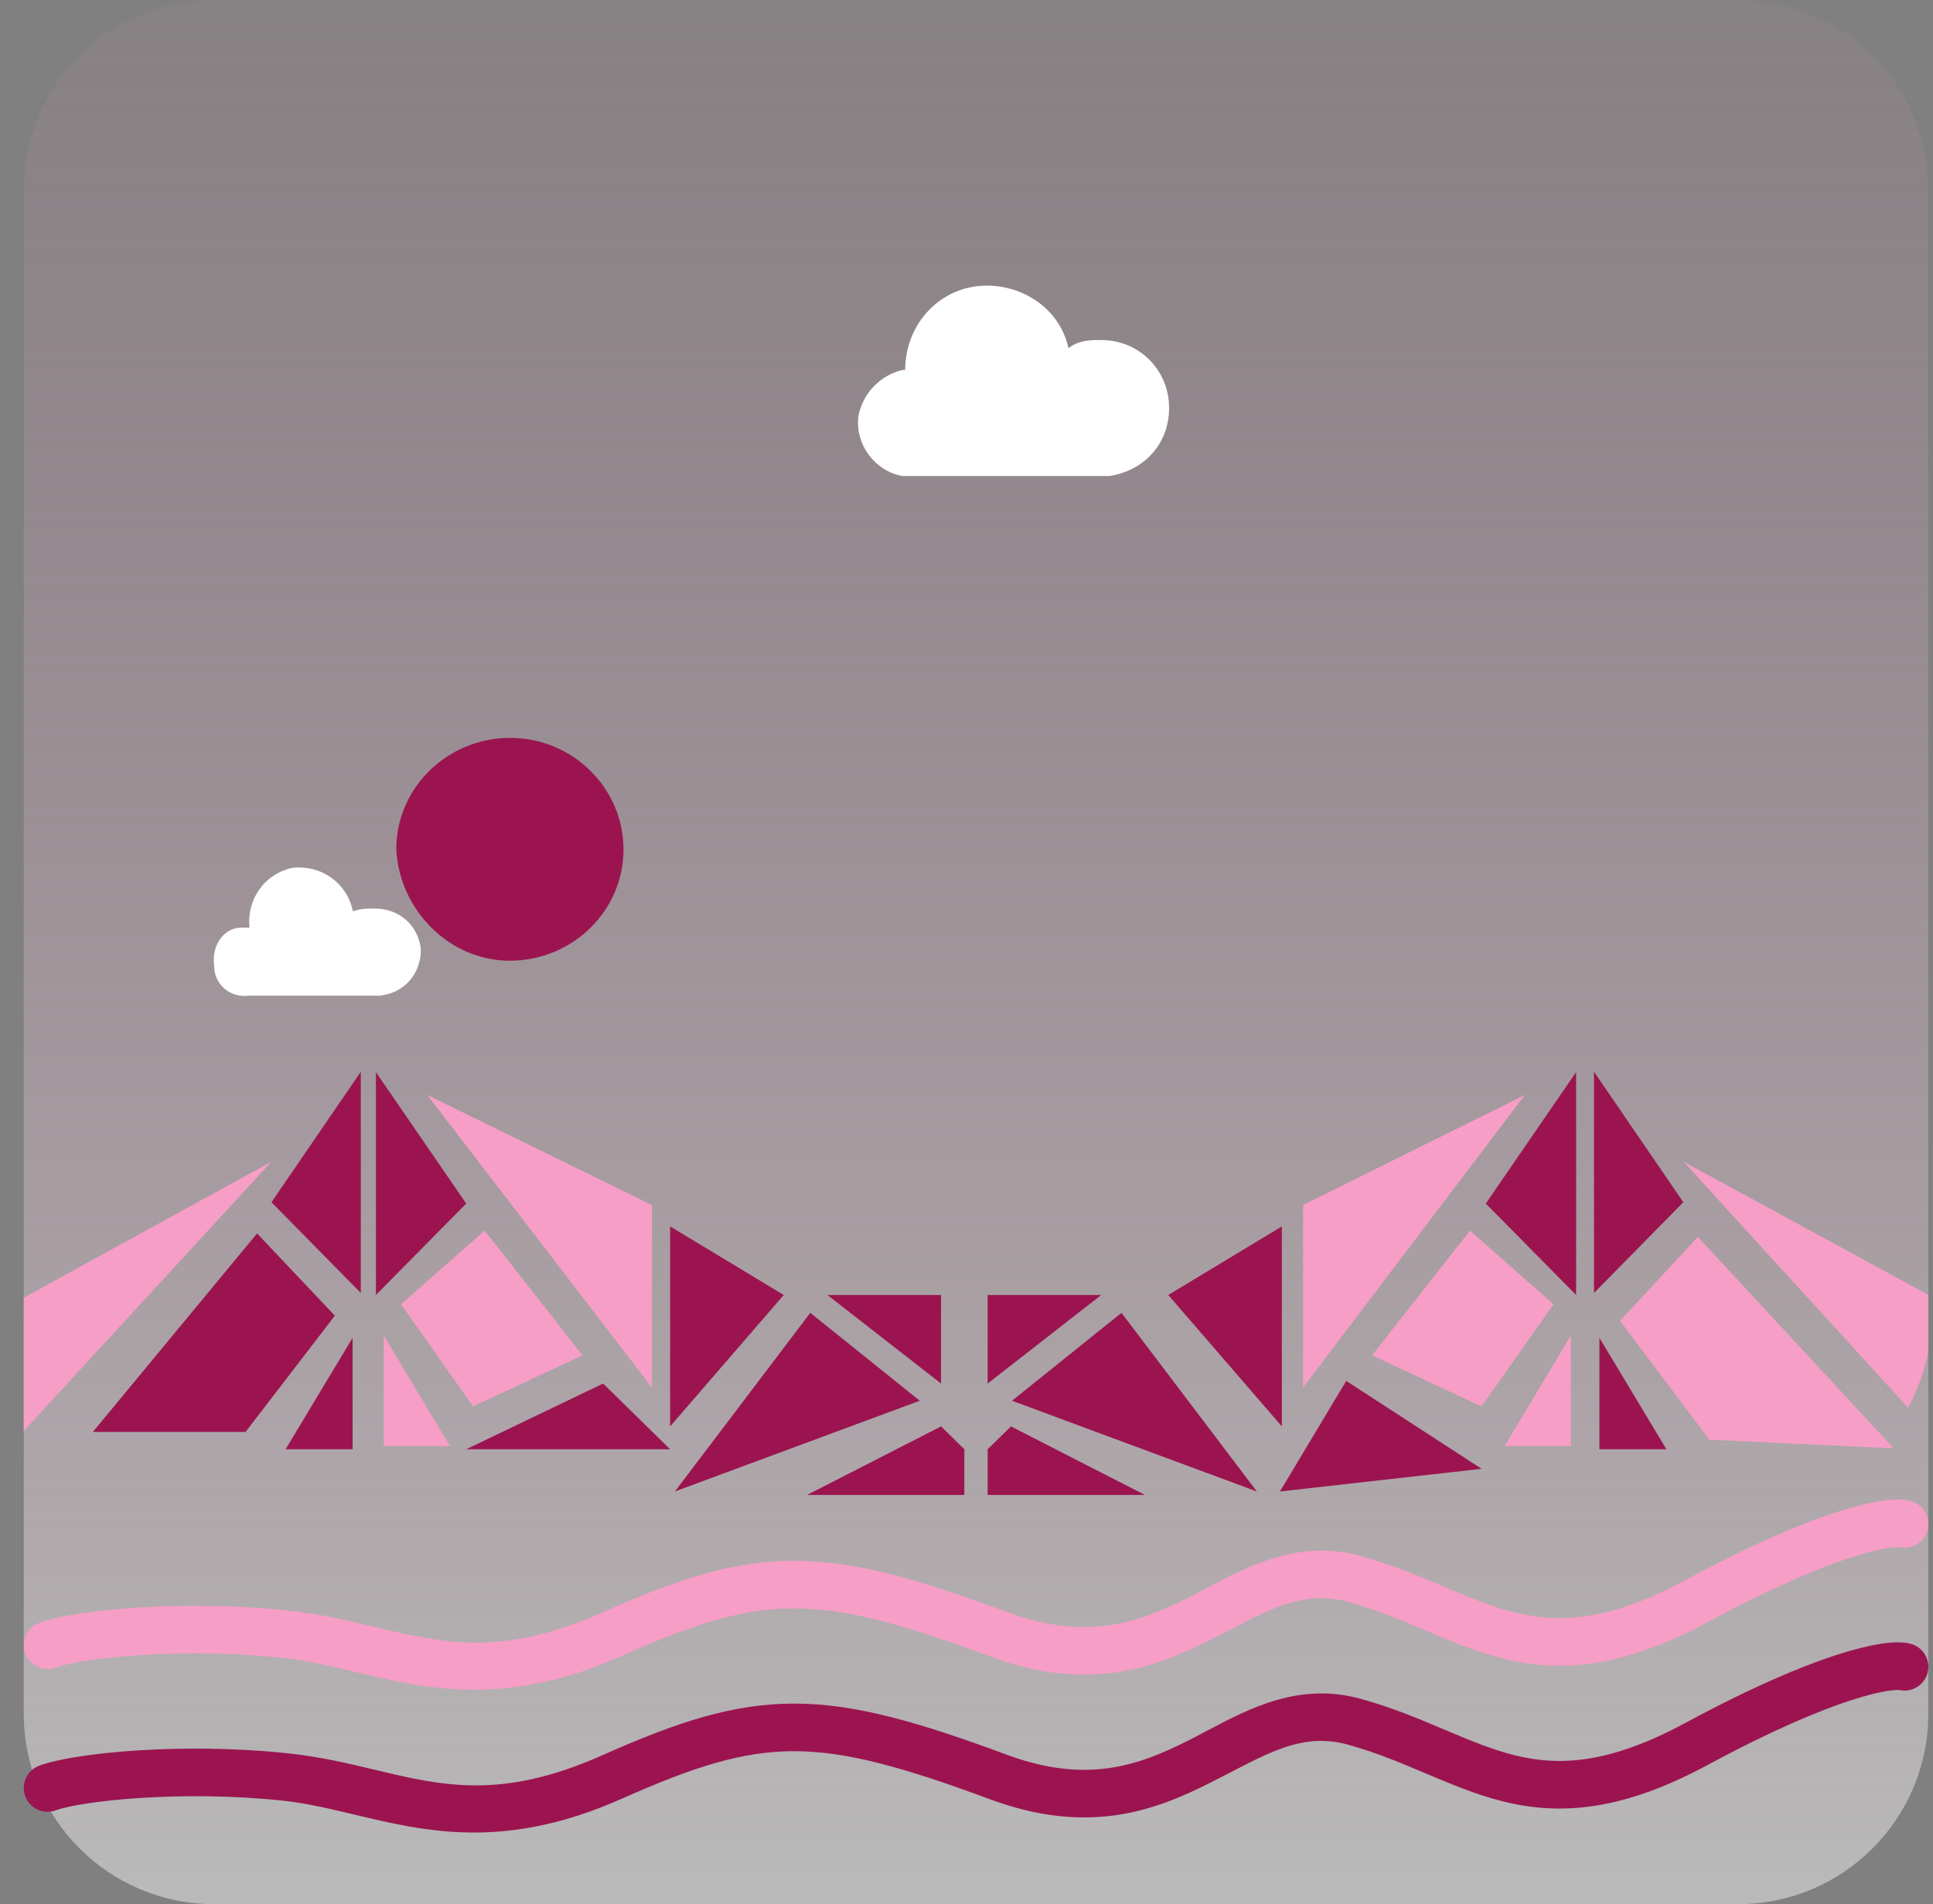
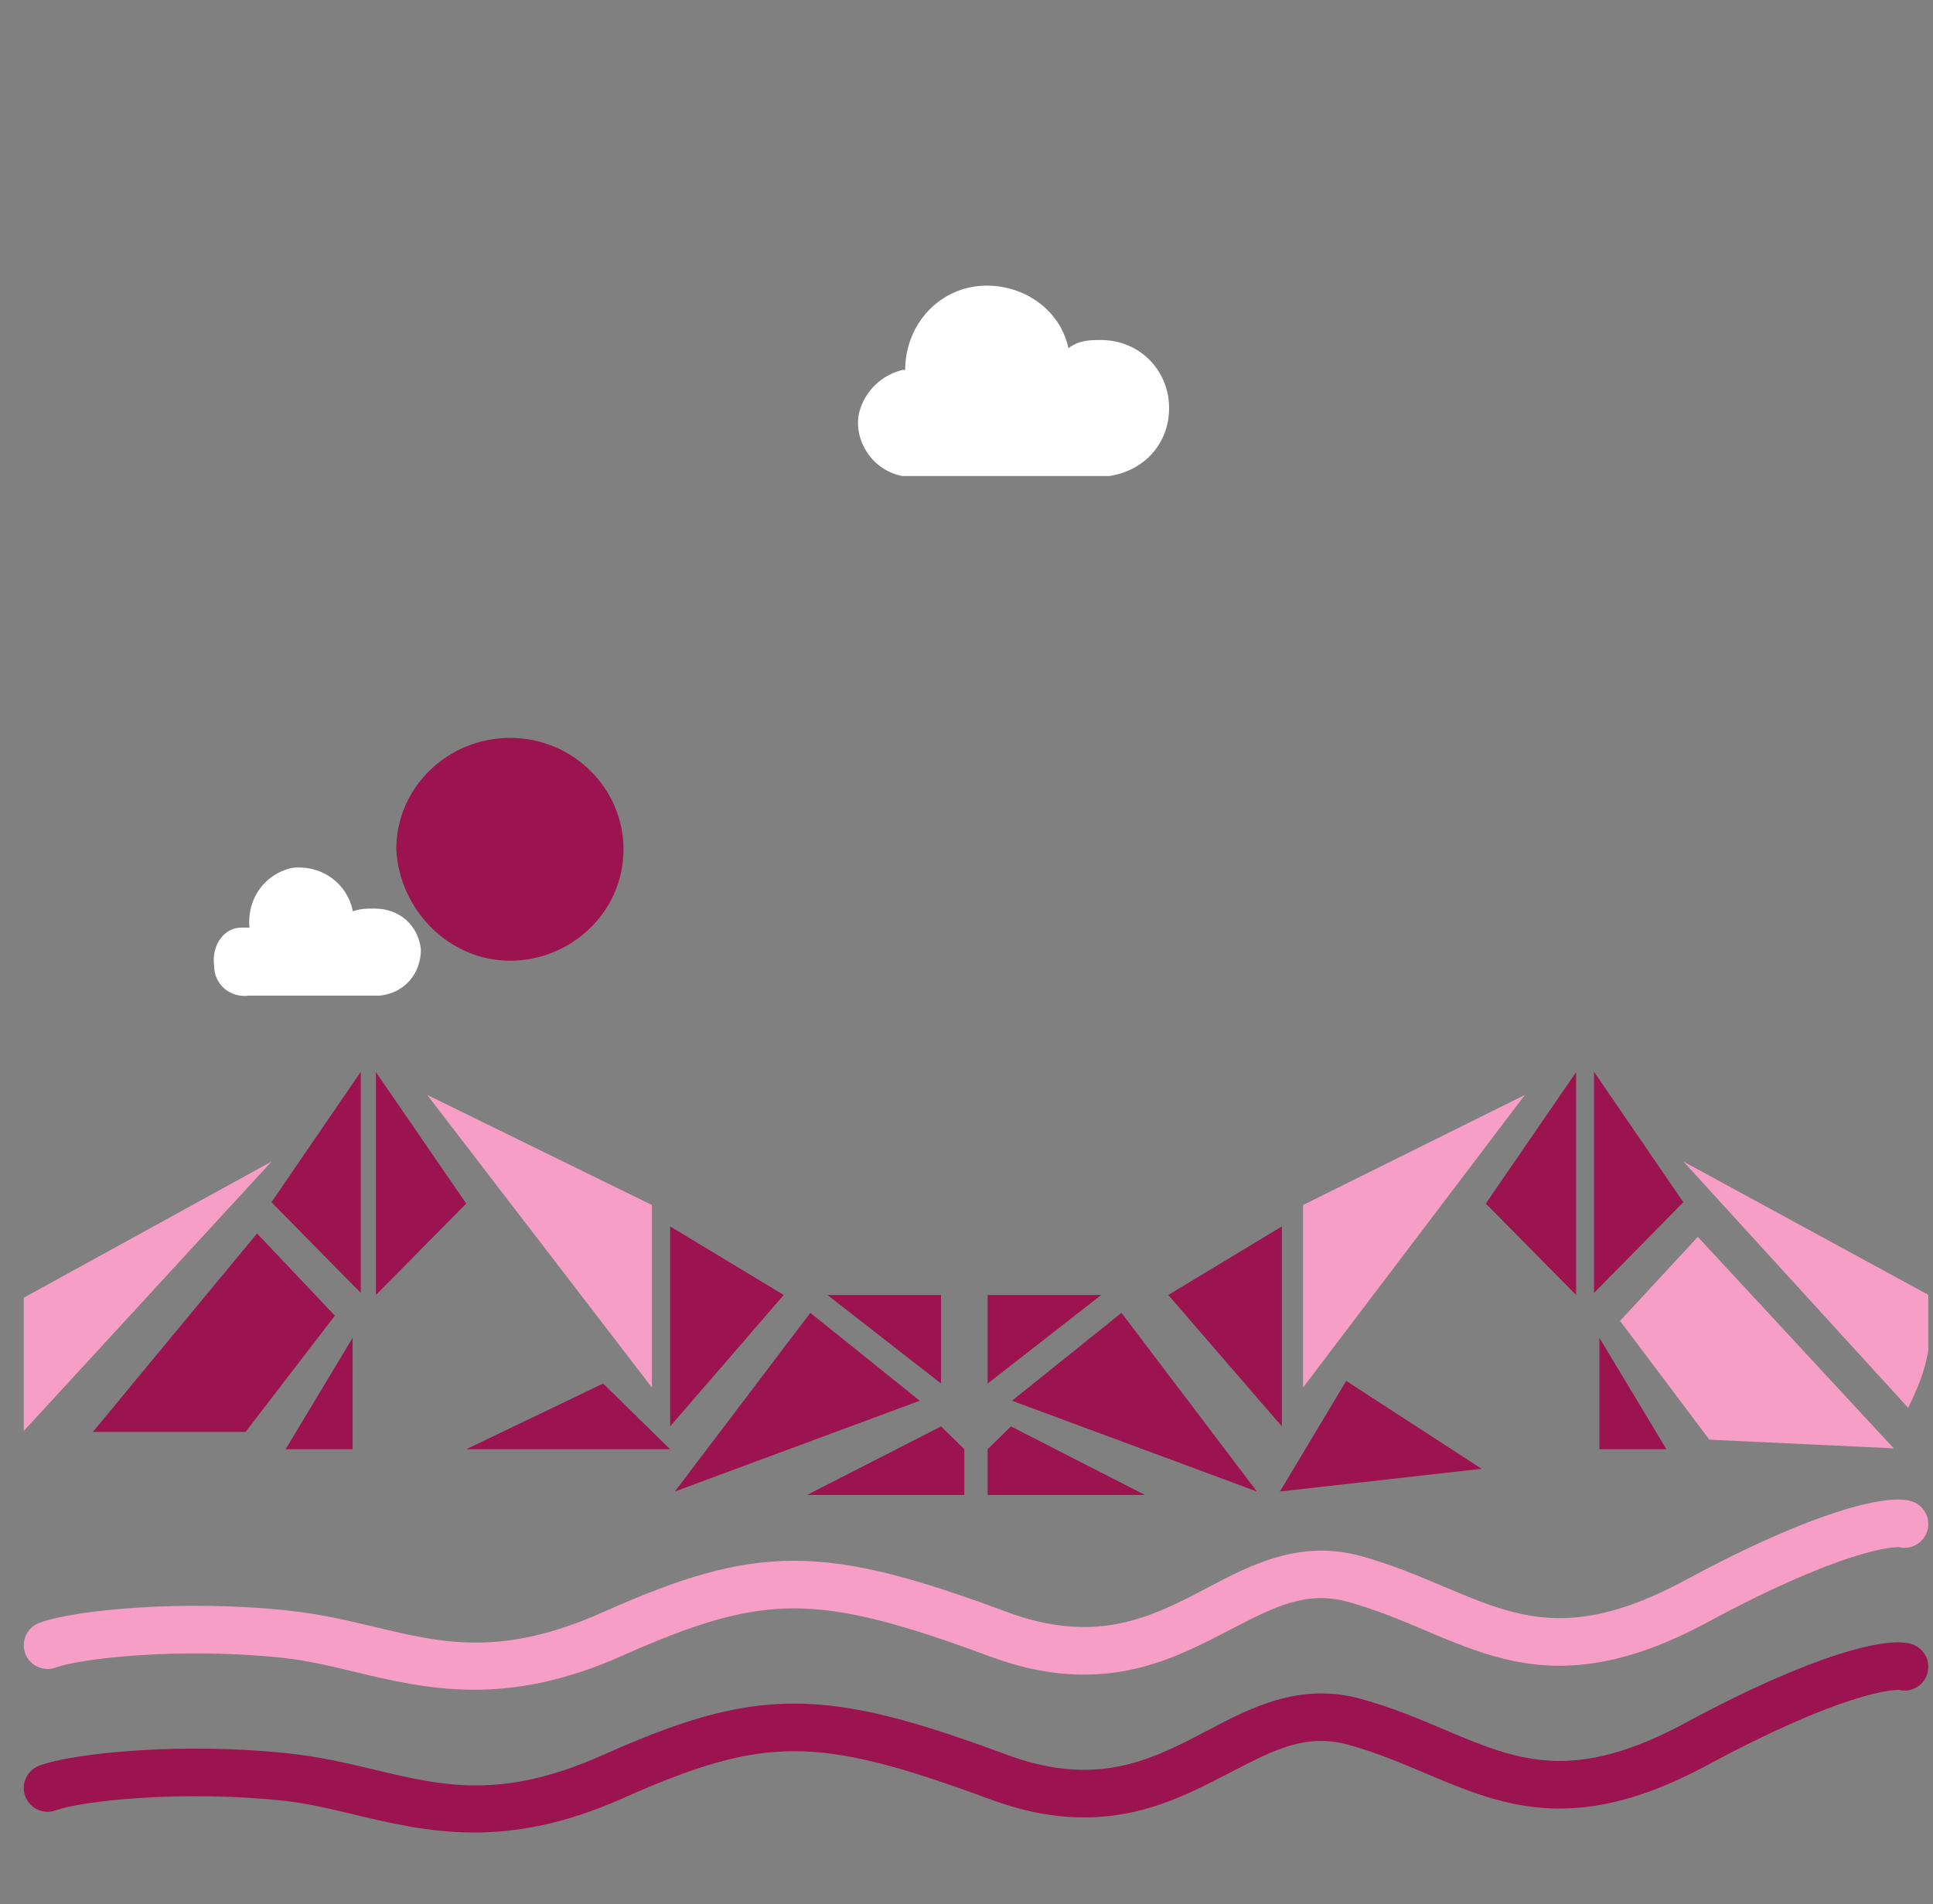
<svg xmlns="http://www.w3.org/2000/svg" width="68" height="67" viewBox="0 0 68 67" fill="none">
  <rect x="0" y="0" width="68" height="67" fill="#808080" stroke="none" />
-   <path d="M0.836 6.7C0.836 3 3.836 0 7.536 0H61.136C64.836 0 67.835 3 67.835 6.7V60.3C67.835 64 64.836 67 61.136 67H7.536C3.836 67 0.836 64 0.836 60.3V6.7Z" fill="url(#paint0_linear_2000_171937)" />
-   <path fill-rule="evenodd" clip-rule="evenodd" d="M55.261 46.991L52.929 50.883H55.261V46.991ZM51.713 43.299L48.267 47.689L52.118 49.486L54.653 45.893L51.713 43.299ZM14.108 45.893L16.642 49.486L20.494 47.689L17.048 43.299L14.108 45.893ZM13.5 46.991L15.831 50.883H13.5V46.991Z" fill="#F69EC6" />
  <path fill-rule="evenodd" clip-rule="evenodd" d="M56.075 37.711V45.494L59.217 42.301L56.075 37.711ZM45.026 52.479L52.122 51.681L47.358 48.588L45.026 52.479ZM3.266 50.384H8.638L11.78 46.293L9.043 43.399L3.266 50.384ZM12.692 45.494V37.711L9.55 42.301L12.692 45.494ZM35.6 49.286L44.215 52.479L39.452 46.193L35.6 49.286ZM23.741 52.479L32.356 49.286L28.505 46.193L23.741 52.479Z" fill="#9B1450" />
  <path d="M38.734 11.964C40.074 11.964 41.127 13.017 41.127 14.357C41.127 15.601 40.266 16.558 39.022 16.75H31.747C30.695 16.558 30.024 15.505 30.216 14.548C30.306 14.177 30.496 13.837 30.766 13.567C31.036 13.297 31.376 13.107 31.747 13.017H31.843C31.843 11.39 33.087 10.05 34.715 10.05C36.054 10.05 37.299 10.911 37.586 12.251C37.969 11.964 38.352 11.964 38.734 11.964ZM13.179 31.968C14.04 31.968 14.71 32.542 14.806 33.404C14.806 34.265 14.232 34.935 13.37 35.031H8.776C8.106 35.127 7.532 34.648 7.532 33.978C7.436 33.212 7.915 32.638 8.489 32.638H8.776C8.68 31.585 9.35 30.724 10.307 30.532C11.36 30.437 12.222 31.107 12.413 32.064C12.7 31.968 12.892 31.968 13.179 31.968Z" fill="white" />
  <path d="M56.99 46.476L60.132 50.656L66.619 50.961L59.727 43.52L56.99 46.476ZM45.84 42.399V48.821L53.645 38.525L45.84 42.399ZM22.933 42.399L15.027 38.525L22.933 48.821V42.399ZM0.836 45.661V50.35L9.553 40.87L0.836 45.661ZM59.22 40.87L67.126 49.534C67.43 48.923 67.734 48.209 67.835 47.496V45.559L59.22 40.87Z" fill="#F69EC6" />
  <path d="M33.105 45.565H29.108L33.105 48.681V45.565ZM34.744 45.565V48.681L38.741 45.565H34.744ZM17.938 33.804C20.09 33.804 21.934 32.095 21.934 29.883C21.934 27.772 20.192 25.963 17.938 25.963C15.786 25.963 13.941 27.672 13.941 29.883C14.043 31.994 15.786 33.804 17.938 33.804ZM55.445 37.724L52.268 42.348L55.445 45.565V37.724ZM56.265 47.073V50.993H58.622L56.265 47.073ZM13.224 37.724V45.565L16.401 42.348L13.224 37.724ZM12.404 47.073L10.047 50.993H12.404V47.073ZM16.401 50.993H23.574L21.217 48.681L16.401 50.993ZM23.574 43.152V50.189L27.571 45.565L23.574 43.152ZM45.094 43.152L41.098 45.565L45.094 50.189V43.152ZM33.924 50.993L33.105 50.189L28.39 52.601H33.924V50.993ZM35.564 50.189L34.744 50.993V52.601H40.278L35.564 50.189Z" fill="#9B1450" />
  <path fill-rule="evenodd" clip-rule="evenodd" d="M65.126 54.798C63.999 55.162 62.348 55.85 60.08 57.074C57.05 58.708 54.878 58.855 52.883 58.361C51.932 58.126 51.043 57.75 50.184 57.387L50.169 57.38C49.291 57.009 48.423 56.642 47.438 56.368C45.954 55.955 44.844 56.53 43.275 57.343C43.044 57.463 42.804 57.587 42.551 57.715C41.61 58.188 40.534 58.661 39.256 58.843C37.966 59.028 36.519 58.912 34.829 58.285C31.7 57.124 29.732 56.592 27.934 56.592C26.155 56.592 24.458 57.114 21.873 58.265C17.773 60.09 14.985 59.424 12.467 58.823C11.61 58.618 10.783 58.421 9.947 58.332C8.172 58.144 6.391 58.144 4.928 58.238C3.432 58.335 2.363 58.525 1.965 58.672C1.531 58.833 1.049 58.612 0.888 58.178C0.728 57.745 0.949 57.263 1.382 57.102C2.029 56.862 3.312 56.664 4.821 56.567C6.363 56.467 8.24 56.467 10.123 56.667C11.269 56.788 12.257 57.024 13.2 57.249C15.57 57.816 17.647 58.312 21.192 56.734C23.832 55.559 25.793 54.917 27.934 54.917C30.056 54.917 32.268 55.549 35.411 56.714C36.857 57.251 38.023 57.328 39.019 57.185C40.027 57.041 40.91 56.665 41.798 56.218C42.011 56.111 42.228 55.997 42.449 55.88C43.977 55.073 45.721 54.152 47.887 54.754C48.978 55.058 49.93 55.461 50.79 55.824L50.822 55.838C51.706 56.212 52.478 56.536 53.285 56.735C54.818 57.114 56.565 57.067 59.284 55.6C61.615 54.342 63.361 53.608 64.611 53.204C65.236 53.002 65.747 52.879 66.153 52.816C66.53 52.757 66.901 52.736 67.199 52.81C67.648 52.921 67.922 53.375 67.811 53.824C67.7 54.273 67.246 54.547 66.797 54.436C66.807 54.438 66.807 54.438 66.795 54.438C66.763 54.437 66.647 54.434 66.41 54.471C66.114 54.517 65.691 54.615 65.126 54.798Z" fill="#F69EC6" />
  <path fill-rule="evenodd" clip-rule="evenodd" d="M65.126 59.822C63.999 60.187 62.348 60.874 60.08 62.098C57.05 63.733 54.878 63.879 52.883 63.386C51.932 63.15 51.043 62.774 50.184 62.411L50.169 62.405C49.291 62.033 48.423 61.666 47.438 61.392C45.954 60.98 44.844 61.554 43.275 62.368C43.044 62.487 42.804 62.612 42.551 62.739C41.61 63.213 40.534 63.685 39.256 63.868C37.966 64.052 36.519 63.936 34.829 63.309C31.7 62.149 29.732 61.617 27.934 61.617C26.155 61.617 24.458 62.138 21.873 63.289C17.773 65.114 14.985 64.449 12.467 63.848C11.61 63.643 10.783 63.445 9.947 63.357C8.172 63.169 6.391 63.168 4.928 63.263C3.432 63.359 2.363 63.549 1.965 63.697C1.531 63.858 1.049 63.637 0.888 63.203C0.728 62.769 0.949 62.287 1.382 62.126C2.029 61.886 3.312 61.689 4.821 61.591C6.363 61.492 8.24 61.492 10.123 61.691C11.269 61.812 12.257 62.049 13.2 62.274C15.57 62.84 17.647 63.337 21.192 61.759C23.832 60.583 25.793 59.942 27.934 59.942C30.056 59.942 32.268 60.573 35.411 61.739C36.857 62.275 38.023 62.352 39.019 62.21C40.027 62.066 40.91 61.69 41.798 61.243C42.011 61.136 42.228 61.021 42.449 60.904C43.977 60.097 45.721 59.176 47.887 59.779C48.978 60.082 49.93 60.485 50.79 60.849L50.822 60.862C51.706 61.236 52.478 61.56 53.285 61.76C54.818 62.139 56.565 62.091 59.284 60.624C61.615 59.367 63.361 58.633 64.611 58.228C65.236 58.026 65.747 57.903 66.153 57.84C66.53 57.782 66.901 57.761 67.199 57.834C67.648 57.945 67.922 58.399 67.811 58.848C67.7 59.297 67.246 59.571 66.797 59.46C66.807 59.463 66.807 59.463 66.795 59.462C66.763 59.462 66.647 59.459 66.41 59.495C66.114 59.541 65.691 59.64 65.126 59.822Z" fill="#9B1450" />
  <defs>
    <linearGradient id="paint0_linear_2000_171937" x1="34.527" y1="0.191" x2="34.527" y2="67.191" gradientUnits="userSpaceOnUse">
      <stop stop-color="#F69EC6" stop-opacity="0.06" />
      <stop offset="1" stop-color="white" stop-opacity="0.46" />
    </linearGradient>
  </defs>
</svg>